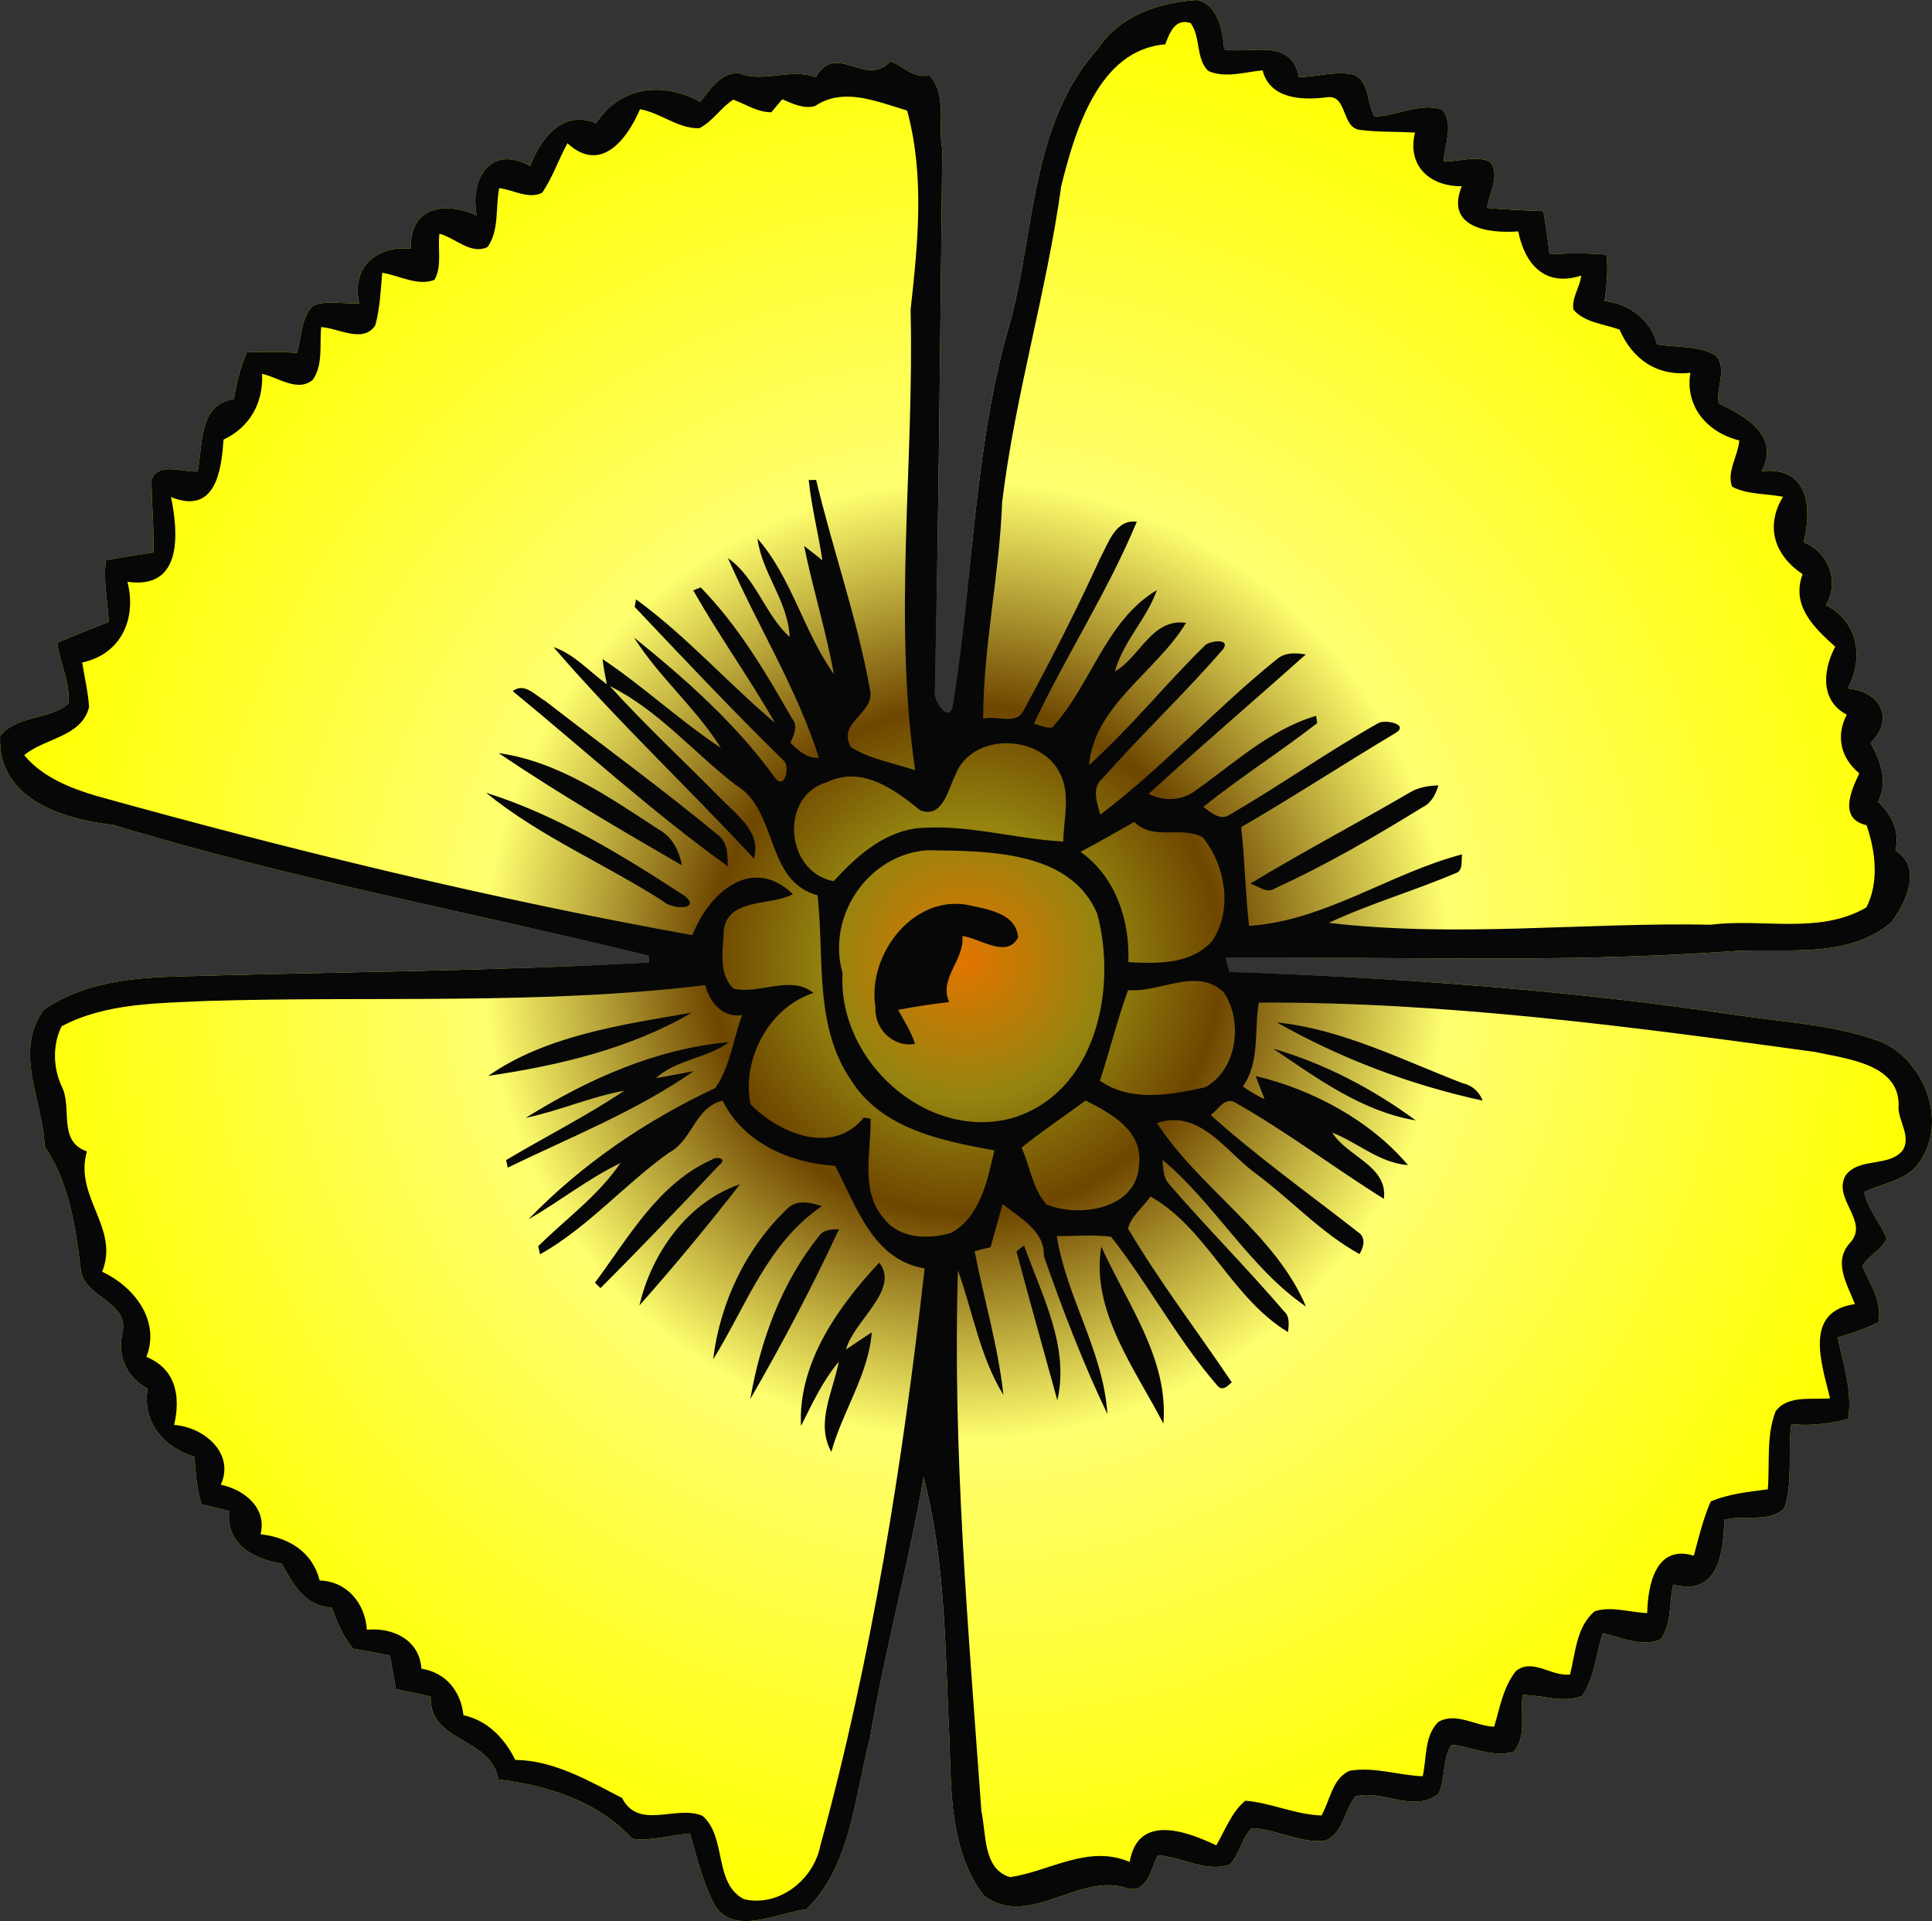
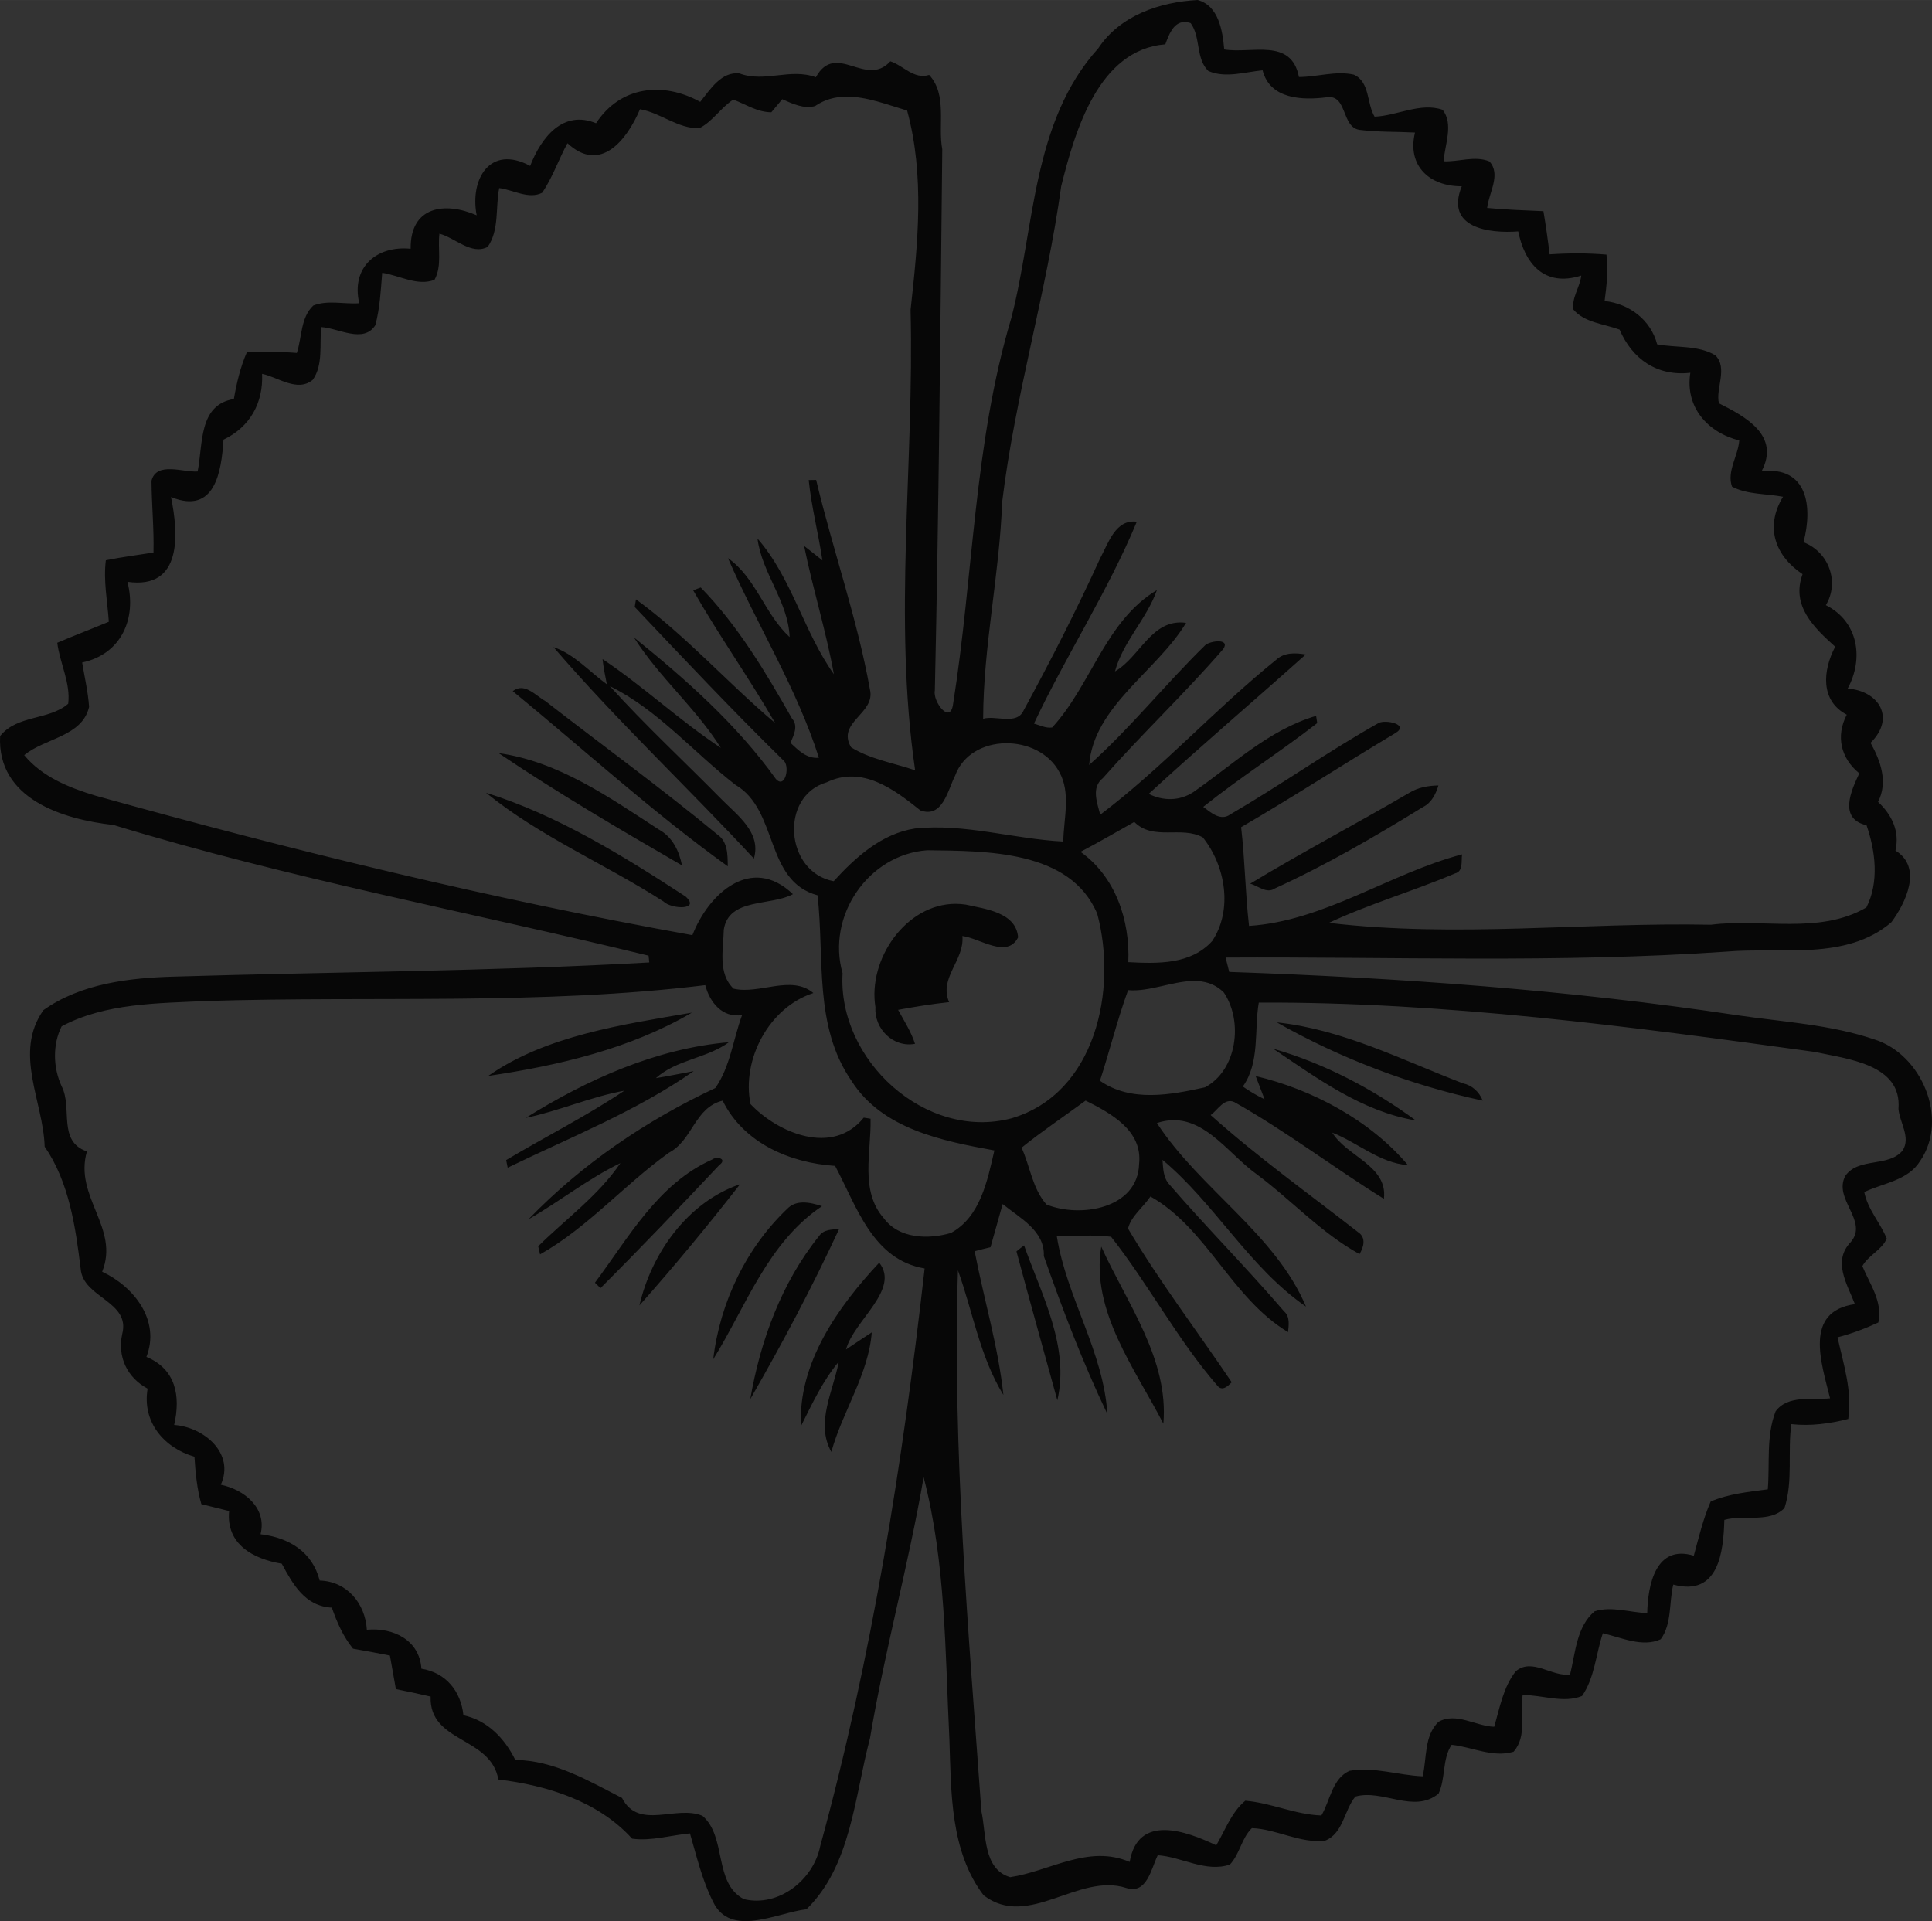
<svg xmlns="http://www.w3.org/2000/svg" id="svg9527" height="274.87mm" width="276.4mm" version="1.1" viewBox="0 0 979.377 973.939">
  <rect x="0" y="0" width="979.377" height="973.939" fill="#333333" stroke="none" />
  <defs id="defs9529">
    <radialGradient id="radialGradient10202" gradientUnits="userSpaceOnUse" cy="35.22" cx="714.29" gradientTransform="matrix(1 0 0 .994 0 .196)" r="489.69">
      <stop id="stop10198" stop-color="#e17500" offset="0" />
      <stop id="stop10208" stop-color="#948410" offset=".144" />
      <stop id="stop10206" stop-color="#6e4600" offset=".265" />
      <stop id="stop10204" stop-color="#ffff6f" offset=".5" />
      <stop id="stop10200" stop-color="#ff0" offset="1" />
    </radialGradient>
  </defs>
  <g id="layer1" transform="translate(-224.6 451.75)">
    <g id="g10210">
-       <path id="path10131" d="m831.71-451.75c-19.1 1.025-39.275 7.748-50.35 24.461-33.812 37.462-32.113 90.813-44.176 137.05-18.975 63.65-19.099 130.36-29.449 195.45-1.425 10.65-10.401-1.413-9.238-6.875 2.013-91.45 2.787-182.95 3.762-274.4-2.312-12.3 2.689-27.614-6.648-37.701-7.688 2.45-12.988-4.712-19.676-6.912-12.425 13.7-27.5-10.312-37.775 8.088-12.912-4.787-25.95 2.85-38.625-1.912-9.213-1.188-14.987 8.199-19.975 14.387-18.812-10.375-40.425-8.076-52.812 10.824-16.675-6.85-27.7 6.989-33.4 21.639-20.312-10.975-30.686 6.713-27.111 25.025-16.162-7.05-33.75-4.55-33.463 16.975-17.138-1.712-30.312 9.299-26.062 27.637-7.7 0.562-16.039-1.775-23.326 1.188-6.438 6.062-5.7 16.139-8.312 24.014-8.45-0.713-16.936-0.613-25.361-0.301-3.275 7.55-5.162 15.55-6.562 23.65-18.062 2.95-15.562 22.95-18.375 36.725-7.088 0.562-20.912-5.226-23.375 4.699 0.062 12.112 1.312 24.214 1 36.389-8.062 1.275-16.163 2.299-24.15 3.924-1.312 10.375 0.824 20.789 1.512 31.164-8.688 3.625-17.487 6.962-26.137 10.662 1.288 10.338 6.862 20.55 5.537 30.912-9.738 8.463-25.862 5.538-34.5 16.363-1.625 31.75 31.601 42.261 57.451 45.086 89.138 27.212 180.85 44.226 271.26 66.264 0.087 0.85 0.275 2.575 0.363 3.438-80.088 4.513-160.39 4.761-240.55 7.174-22.825 0.6-47.524 3.45-66.574 17-15.3 21.7-0.05 46.289 0.625 69.201 12.388 17.925 15.673 40.762 18.273 62.125 1.312 14.588 25.326 16.3 21.051 32.85-2.562 11.638 2.575 22.225 12.875 27.713-2.9 16.962 8.338 30.038 23.738 34.525 0.512 8.037 1.238 16.175 3.5 24.037 4.662 1.137 9.349 2.3 14.074 3.5-1.613 16.862 12.212 24.299 26.699 26.699 5.612 10.338 11.675 21.55 25.375 22.275 2.587 7.4 5.725 14.626 10.75 20.801 6.175 1.062 12.438 2.249 18.688 3.486 1.038 5.65 2 11.264 3.025 17.014 5.875 1.188 11.713 2.412 17.613 3.787-0.787 23.575 30.512 20.125 34.324 42.037 25 3 50.688 11.112 67.812 30.012 9.725 1.325 19.589-1.75 29.326-2.662 3.413 11.675 6.162 23.7 11.699 34.625 8.762 18.488 32.538 5.539 47.363 3.826 22.688-22.05 24.398-57.364 32.211-86.764 7.438-44.425 19.563-87.888 27.176-132.28 11.288 43.35 10.874 88.663 13.074 133.11 0.9 26.625 0.375 56.601 17.338 78.863 22.7 17.388 48.014-11.625 72.326-3.713 10.412 3.337 12.575-9.638 15.938-16.613 12.15 0.825 24.387 8.888 36.574 4.738 5.037-5.287 5.875-13.375 11.162-18.475 12.512 0.463 24.376 7.811 37.014 6.398 9.4-3.7 9.637-15.373 15.438-22.398 13.762-3.962 29.6 8.824 42.162-1.488 3.688-7.8 1.799-17.637 6.637-24.762 10.35 1.075 20.838 6.636 31.363 3.523 6.975-7.7 3.3-19.538 4.625-28.75 9.9-0.125 20.586 4.339 30.111 0.477 6.412-9.188 7.038-21.325 10.551-31.812 9.387 2.15 20.125 7.312 29.338 3.037 5.725-7.75 4.161-18.7 6.361-27.713 23.075 6.237 25.451-16.65 25.889-32.787 9.825-2.8 22.886 1.788 30.486-6 4.425-13.55 1.527-28.501 3.477-42.551 9.688 1.087 19.45-0.224 28.85-2.637 2.125-14.175-2.426-27.775-5.426-41.375 7.125-1.85 14.012-4.413 20.688-7.525 2.275-10.712-4.325-19.337-8.1-28.574 3.025-5.537 10.038-8.262 12.338-14-3.275-8.037-9.65-14.763-11.375-23.551 9.762-4.625 22.187-5.825 28.35-15.787 14.625-21.362 0.738-54.2-23.324-61.625-22.225-7.513-45.976-8.813-69.051-12.176-85.462-12.888-171.61-19.024-257.9-22.012-0.637-2.462-1.25-4.887-1.838-7.287 84.412-0.475 169.04 2.861 253.49-2.977 27.888-2.5 60.913 4.838 83.988-14.887 7.25-9.775 16.05-27.8 2.1-36.375 2.237-9.812-1.826-18.126-8.826-24.676 5.15-10.113 1.289-20.762-3.799-29.949 12.7-12.5 4.486-26.212-11.576-27.537 8.162-15.125 5.488-33.875-11.074-42.25 7.025-11.738 1.55-26.912-11.338-31.912 4.775-18.2 1.989-38.601-21.236-35.988 9.488-18.15-8.15-27.637-21.625-34.412-1.887-7.175 4.713-17.912-1.875-24.375-8.812-5.213-19.738-3.675-29.463-5.537-3.263-12.45-14.126-20.588-26.639-21.963 1.038-7.862 1.913-15.675 0.938-23.525-9.625-0.825-19.238-0.774-28.812-0.137-0.875-7.35-1.912-14.639-3.137-21.889-9.537-0.425-19.075-0.738-28.525-1.65 0.85-7.65 7.175-16.987 1.15-23.574-7.362-3.062-15.575 0.287-23.225-0.062 0.537-8.287 5.238-18.963-0.537-26.113-11.175-3.862-23.089 3.05-34.451 3.5-4.075-6.775-2.262-17.549-10.512-21.299-9.15-2.087-18.625 1.212-27.838 1.188-3.862-20.075-24.05-11.65-37.875-13.975-0.812-9.4-2.8-22.212-13.475-25.062z" fill="url(#radialGradient10202)" />
      <path id="path514" d="m831.71-451.75c-19.1 1.025-39.275 7.748-50.35 24.461-33.812 37.462-32.113 90.813-44.176 137.05-18.975 63.65-19.099 130.36-29.449 195.45-1.425 10.65-10.401-1.413-9.238-6.875 2.013-91.45 2.787-182.95 3.762-274.4-2.312-12.3 2.689-27.614-6.648-37.701-7.688 2.45-12.988-4.712-19.676-6.912-12.425 13.7-27.5-10.312-37.775 8.088-12.912-4.787-25.95 2.85-38.625-1.912-9.213-1.188-14.987 8.199-19.975 14.387-18.812-10.375-40.425-8.076-52.812 10.824-16.675-6.85-27.7 6.989-33.4 21.639-20.312-10.975-30.686 6.713-27.111 25.025-16.162-7.05-33.75-4.55-33.463 16.975-17.138-1.712-30.312 9.299-26.062 27.637-7.7 0.562-16.039-1.775-23.326 1.188-6.438 6.062-5.7 16.139-8.312 24.014-8.45-0.713-16.936-0.613-25.361-0.301-3.275 7.55-5.162 15.55-6.562 23.65-18.062 2.95-15.562 22.95-18.375 36.725-7.088 0.562-20.912-5.226-23.375 4.699 0.062 12.112 1.312 24.214 1 36.389-8.062 1.275-16.163 2.299-24.15 3.924-1.312 10.375 0.824 20.789 1.512 31.164-8.688 3.625-17.487 6.962-26.137 10.662 1.288 10.338 6.862 20.55 5.537 30.912-9.738 8.463-25.862 5.538-34.5 16.363-1.625 31.75 31.601 42.261 57.451 45.086 89.138 27.212 180.85 44.226 271.26 66.264 0.087 0.85 0.275 2.575 0.363 3.438-80.088 4.513-160.39 4.761-240.55 7.174-22.825 0.6-47.524 3.45-66.574 17-15.3 21.7-0.05 46.289 0.625 69.201 12.388 17.925 15.673 40.762 18.273 62.125 1.312 14.588 25.326 16.3 21.051 32.85-2.562 11.638 2.575 22.225 12.875 27.713-2.9 16.962 8.338 30.038 23.738 34.525 0.512 8.037 1.238 16.175 3.5 24.037 4.662 1.137 9.349 2.3 14.074 3.5-1.613 16.862 12.212 24.299 26.699 26.699 5.612 10.338 11.675 21.55 25.375 22.275 2.587 7.4 5.725 14.626 10.75 20.801 6.175 1.062 12.438 2.249 18.688 3.486 1.038 5.65 2 11.264 3.025 17.014 5.875 1.188 11.713 2.412 17.613 3.787-0.787 23.575 30.512 20.125 34.324 42.037 25 3 50.688 11.112 67.812 30.012 9.725 1.325 19.589-1.75 29.326-2.662 3.413 11.675 6.162 23.7 11.699 34.625 8.762 18.488 32.538 5.539 47.363 3.826 22.688-22.05 24.398-57.364 32.211-86.764 7.438-44.425 19.563-87.888 27.176-132.28 11.288 43.35 10.874 88.663 13.074 133.11 0.9 26.625 0.375 56.601 17.338 78.863 22.7 17.388 48.014-11.625 72.326-3.713 10.412 3.337 12.575-9.638 15.938-16.613 12.15 0.825 24.387 8.888 36.574 4.738 5.037-5.287 5.875-13.375 11.162-18.475 12.512 0.463 24.376 7.811 37.014 6.398 9.4-3.7 9.637-15.373 15.438-22.398 13.762-3.962 29.6 8.824 42.162-1.488 3.688-7.8 1.799-17.637 6.637-24.762 10.35 1.075 20.838 6.636 31.363 3.523 6.975-7.7 3.3-19.538 4.625-28.75 9.9-0.125 20.586 4.339 30.111 0.477 6.412-9.188 7.038-21.325 10.551-31.812 9.387 2.15 20.125 7.312 29.338 3.037 5.725-7.75 4.161-18.7 6.361-27.713 23.075 6.237 25.451-16.65 25.889-32.787 9.825-2.8 22.886 1.788 30.486-6 4.425-13.55 1.527-28.501 3.477-42.551 9.688 1.087 19.45-0.224 28.85-2.637 2.125-14.175-2.426-27.775-5.426-41.375 7.125-1.85 14.012-4.413 20.688-7.525 2.275-10.712-4.325-19.337-8.1-28.574 3.025-5.537 10.038-8.262 12.338-14-3.275-8.037-9.65-14.763-11.375-23.551 9.762-4.625 22.187-5.825 28.35-15.787 14.625-21.362 0.738-54.2-23.324-61.625-22.225-7.513-45.976-8.813-69.051-12.176-85.462-12.888-171.61-19.024-257.9-22.012-0.637-2.462-1.25-4.887-1.838-7.287 84.412-0.475 169.04 2.861 253.49-2.977 27.888-2.5 60.913 4.838 83.988-14.887 7.25-9.775 16.05-27.8 2.1-36.375 2.237-9.812-1.826-18.126-8.826-24.676 5.15-10.113 1.289-20.762-3.799-29.949 12.7-12.5 4.486-26.212-11.576-27.537 8.162-15.125 5.488-33.875-11.074-42.25 7.025-11.738 1.55-26.912-11.338-31.912 4.775-18.2 1.989-38.601-21.236-35.988 9.488-18.15-8.15-27.637-21.625-34.412-1.887-7.175 4.713-17.912-1.875-24.375-8.812-5.213-19.738-3.675-29.463-5.537-3.263-12.45-14.126-20.588-26.639-21.963 1.038-7.862 1.913-15.675 0.938-23.525-9.625-0.825-19.238-0.774-28.812-0.137-0.875-7.35-1.912-14.639-3.137-21.889-9.537-0.425-19.075-0.738-28.525-1.65 0.85-7.65 7.175-16.987 1.15-23.574-7.362-3.062-15.575 0.287-23.225-0.062 0.537-8.287 5.238-18.963-0.537-26.113-11.175-3.862-23.089 3.05-34.451 3.5-4.075-6.775-2.262-17.549-10.512-21.299-9.15-2.087-18.625 1.212-27.838 1.188-3.862-20.075-24.05-11.65-37.875-13.975-0.812-9.4-2.8-22.212-13.475-25.062zm-6.896 11.164c1.01-0.041 2.129 0.129 3.371 0.561 5.175 7.05 2.475 18.037 8.963 24.262 8.588 3.775 18.486 0.525 27.486-0.35 3.763 14.8 20.351 15.237 32.613 13.662 10.362-1.525 7.325 15.176 16.475 16.514 9.3 1.2 18.751 0.875 28.176 1.375-4.15 17 7.588 27.362 23.713 27.225-8.65 21.238 14.05 24.012 28.625 22.887 3.188 15.938 12.962 28.5 31.938 22.4-0.613 5.862-5.063 11.463-3.926 17.301 5.625 6.6 15.663 7.237 23.363 10.1 6.438 14.95 18.974 23.774 35.861 21.887-2.763 17.312 8.713 30.275 24.801 34.287-0.5 7.612-6.45 15.777-3.662 23.414 7.588 4.075 17.275 3.499 25.85 5.137-9.312 15.275-4.05 29.938 9.912 39.238-5.888 15.975 5.7 27.048 16.537 36.773-6.388 12.138-7.587 27.425 5.863 34.463-5.688 10.938-2.989 22.15 6.361 29.725-4.263 9-10.561 23.051 3.664 26.326 4.55 13.138 6.449 28.886-0.076 41.674-23.762 13.888-52.788 5.426-78.775 8.764-64.625-1.275-129.26 6.699-193.71-0.951 20.75-9.725 42.899-16.1 63.986-25.063 4.325-1.087 3.001-6.462 3.551-9.662-36.7 9.675-69.8 33.775-108 36.275-1.925-16.663-2.064-33.426-4.014-50.051 26.462-15.362 52.101-32.111 78.363-47.799 6.925-4.312-5.025-6.862-8.6-5.062-25.638 14.425-49.812 31.575-75.25 46.375-4.95 3.587-9.875-0.975-13.713-3.812 18.662-14.95 38.913-27.775 57.775-42.463-0.15-0.925-0.425-2.763-0.562-3.676-23.875 7.025-42.226 24.764-62.238 38.639-7 4.612-15.338 4.562-22.625 0.912 26.125-24 53.163-47.013 79.613-70.676-5.225-0.863-10.788-1.149-14.963 2.676-30.862 24.875-57.588 54.674-89.238 78.574-1.512-6.175-4.688-13.723 1.375-18.586 19.725-22.362 41.552-42.927 61.039-65.477 3.612-5.487-6.527-4.086-9.039-2.023-20.212 19.712-37.875 42-58.975 60.85 2.325-29.825 34.4-47.562 49.125-72.037-17.438-2.413-23.262 17.324-36.037 24.611 4.088-15.212 16.1-26.512 21.25-41.225-26.162 15.65-33.3 48.2-53.1 69.662-3.212 0.463-6.237-1.149-9.225-1.986 16.3-34.625 37.512-67.026 52.137-102.33-10.8-1.387-14.362 10.801-18.562 18.514-11.95 26.225-25.087 51.911-38.85 77.236-3.513 7.55-14.25 2.226-20.475 4.139 0.087-36.888 8.299-73.088 9.637-109.9 6.537-54.012 22.512-106.24 29.938-160.11 6.938-27.862 18.875-69.2 52.775-71.9 1.709-4.683 4.022-11.073 9.479-11.297zm-171.38 37.828c10.391-0.15 21.275 4.186 31.012 7.057 8.975 32.9 5.45 67.551 1.75 100.99 1.9 77.775-8.937 156.24 2.301 233.45-10.775-3.675-22.85-5.625-32.463-11.662-7.562-12.788 12.588-17.037 9.551-29.35-6.45-36-18.801-70.65-27.264-106.19-0.938 0.013-2.836 0.049-3.773 0.074 1.425 13.688 4.899 27.075 6.949 40.713-3.15-2.513-6.163-4.924-9.275-7.324 4.425 21.812 11.125 43.099 15.1 65.049-15.338-21.538-21.261-48.736-38.736-68.799 2.25 17.675 15.586 31.836 16.299 49.961-12.7-11.662-16.937-29.886-31.262-40.023 14.775 33.938 34.85 65.787 46.1 101.2-6.162 0.613-10.411-3.813-14.424-7.551 1.675-3.913 4.112-8.611 0.787-12.336-13.35-23.475-27.289-46.988-46.264-66.426-1.3 0.45-2.575 0.937-3.812 1.475 13.025 22.912 28.401 44.414 41.551 67.264-24.05-20.275-45.15-44.239-70.562-62.727-0.163 0.963-0.488 2.901-0.65 3.863 24.75 26.15 49.462 52.362 75.162 77.574 3.775 2.487 1.313 14.989-3.574 9.664-19.85-27.688-45.588-50.513-71.988-71.801 12.738 20.162 31.412 35.788 44.062 55.988-20.862-13.825-39.187-31.089-59.975-45.014 0.5 4.275 1.3 8.525 2.188 12.775-8.887-6.412-16.486-15.288-27.049-18.838 32.038 37.275 68.148 71.1 101.59 107.21 3.913-13.25-8.511-22.025-16.549-30.213-18.788-19.1-38.501-37.324-56.451-57.199 24.362 11.987 42.375 33.55 63.65 50.025 21.975 12.85 14.651 48.712 41.613 56 3.587 31.588-1.976 66.299 17.174 94.012 15.512 24.5 45.989 30.513 72.477 35.338-3.562 15.312-7.1 33.725-22.062 41.85-11.4 3.325-26.225 2.988-33.938-7.412-12.35-13.95-6.338-33.776-6.775-50.514l-3.451-0.549c-15.75 19.525-43.373 7.863-57.398-6.85-4.612-22.588 9.4-49.114 31.875-56.326-11.288-9.425-27.376 0.863-40.426-2.199-8.15-7.625-5.213-20.075-5-29.938 2.5-16.25 23.788-11.838 35.051-17.988-21.15-20.237-42.875-0.125-50.963 20.787-101.91-18.325-202.66-42.925-302.4-70.662-13.425-4.05-27.137-9.5-36.324-20.588 10.462-8.713 29.299-9.298 32.887-24.461-0.537-7.688-2.287-15.014-3.512-22.514 19.775-4.175 27.775-22.287 22.938-40.912 28.175 4.088 25.825-24.825 22.1-42.963 22.275 9.05 25.549-12.713 26.611-29.088 13.525-6.45 20.225-18.736 19.562-33.361 7.975 1.6 17.914 9.525 25.701 3.025 5.375-7.65 3.338-18.001 4.275-26.738 8.838 0.55 21.449 8.488 27.449-0.975 2.325-8.7 2.738-17.637 3.463-26.537 8.463 1.225 17.988 6.975 26.525 3.537 3.938-7.037 1.524-15.812 2.486-23.375 7.775 1.975 16.238 11.025 24.463 6.688 5.987-8.613 3.875-20.012 5.838-29.812 7.075 0.85 14.874 5.85 21.762 2.375 5.362-7.825 8.313-16.863 12.838-25.113 16.775 15.55 30.224-1.824 36.762-17.236 10.5 1.812 19.138 9.862 30.051 9.637 6.812-3.388 10.888-10.449 17.25-14.512 6.375 2.362 12.137 6.4 19.287 6.412 1.837-2.225 3.675-4.426 5.537-6.613 5.1 2.263 10.913 5.037 16.613 3.475 4.937-3.394 10.244-4.703 15.688-4.781zm-164.54 299.82c-1.442-0.037-2.902 0.404-4.371 1.566 36.175 29.675 70.962 61.449 109.01 88.799-0.113-5.825 0.087-12.386-5.188-16.049-28.362-23.45-58.162-45.113-87.225-67.676-3.741-2.119-7.903-6.529-12.228-6.641zm245.35 27.98c10.894-0.194 22.099 4.773 27.33 14.561 5.987 10.625 2.2 23.762 2.025 35.262-25.175-1.288-49.887-9.261-75.162-6.611-16.888 2.587-30.1 14.537-41.225 26.725-24.638-4.588-27.625-43.162-3.463-50.162 17.925-8.625 34.201 3.648 47.426 14.273 11.325 4.125 13.911-10.411 17.611-17.648 3.981-10.85 14.563-16.205 25.457-16.398zm-256.88 4.998c30.075 20.288 61.536 38.749 92.961 56.924-1.462-7.425-4.925-14.512-11.812-18.225-25.062-16.312-50.848-34.474-81.148-38.699zm476.41 16.4c-5.237 0.075-10.438 1.024-14.9 3.799-26.688 15.6-54.075 29.988-80.525 46 4.037 1.025 8.35 5.325 12.625 2.35 25.962-11.85 50.701-26.275 74.988-41.225 4.325-2.125 6.475-6.561 7.812-10.924zm-482.8 3.688c27.262 22.2 60.438 36.137 90 55.137 3.837 3.938 19.014 4.549 11.139-2.551-31.73-20.651-64.88-41.212-101.14-52.587zm328.62 14.799c9.738 9.762 23.9 1.825 34.75 7.85 11.488 14.337 15.312 36.677 4.75 52.539-10.912 12.038-27.75 11.462-42.525 10.699 0.887-21.15-6.425-43.238-24.225-55.926 9.2-4.838 18.2-10.05 27.25-15.162zm-104.91 14.363c29.7 0.4 72.55-0.188 86.15 32.25 10.25 38.3-0.701 91.012-43.451 103.64-43.51 11.51-88.26-29.53-85.66-73.555-8.3-29.05 13.15-60.275 42.963-62.338zm14.305 27.16c-25.234 0.039-44.555 28.215-40.606 52.414-0.675 10.9 8.963 20.612 20.062 18.562-1.975-6.15-5.524-11.637-8.574-17.225 8.575-1.587 17.176-2.987 25.863-3.912-5.338-12.312 7.875-21.125 6.725-33.525 8.963 1.15 22.711 11.675 28.236 0.688-0.963-12.738-16.786-14.413-26.586-16.625-1.73-0.257-3.439-0.38-5.121-0.377zm120.5 39.1c5.59-0.081 10.864 1.294 15.471 5.814 9.938 14.625 6.775 39.451-9.525 48.113-17.438 3.837-37.5 7.662-53.25-3.338 4.987-15.25 8.788-30.875 14.275-45.938 10.533 0.968 22.357-4.497 33.029-4.652zm-247.38 2.127c2.275 8.662 8.611 16.725 18.674 15.162-4.487 12.138-6.038 26.338-13.588 37-35.1 16.45-67.674 38.576-94.674 66.514 15.825-9 30.112-20.539 46.574-28.451-11.162 16.475-27.649 28.275-41.674 42.15 0.237 1.038 0.712 3.088 0.949 4.113 24.262-13.675 42.763-35.425 65.363-51.562 12.025-6.312 12.95-22.888 27.188-26.375 10.65 21.562 34.148 31.574 57.023 33.074 10.938 20.562 18.988 47.562 45.375 52-11.15 98.688-26.661 197-52.924 292.85-3.413 17.188-21.138 31.125-38.713 26.9-15.5-8.137-8.525-31.525-21-42.25-13.362-5.662-32.262 7.514-40.762-9.049-16.788-8.625-34.401-19.051-54.113-19.301-5.375-10.912-14.138-20.074-26.275-22.637-1.325-12.175-8.8-21.589-21.312-23.602-0.963-14.462-14.138-20.988-27.65-19.75-0.812-13.3-10.025-24.549-23.912-24.949-3.65-14.488-15.537-21.75-29.975-23.475 3.375-13.362-8.388-22.663-20.15-25.088 7.213-15.875-8.45-29.225-23.65-30.312 3.375-14.675 0.838-28.325-14.062-34.5 7.175-18.475-6.263-35.588-22.438-43.188 9-22.238-14.387-37.976-7.725-60.988-15.025-5.175-7.175-22.011-12.787-32.986-4.375-9.4-4.688-21.175-0.025-30.438 22.362-11.888 48.85-11.625 73.5-12.838 84.2-2.6 168.94 2.187 252.76-8.025zm280.6 8.838c94.362-0.375 188.45 12.149 281.86 25.012 16.125 3.562 44.277 6.089 42.414 28.852 0.512 6.812 6.411 14.486 2.086 21.148-7.188 8.637-22.3 3.288-29 12.801-6.375 11.8 11.888 22.812 2.75 33.574-9.425 9.787-1.824 21.276 2.076 31.488-26.162 3.763-16.95 29.912-12.588 47.75-8.825 0.912-21.451-1.862-27.613 6.613-4.838 12.475-2.887 26.386-3.949 39.523-9.825 1.312-19.749 2.263-28.949 6.176-3.862 8.825-6.037 18.2-8.562 27.475-19.225-5.825-23.3 14.6-23.625 29.1-8.762-0.3-18.126-3.65-26.639-0.912-9.262 7.8-9.7 21.001-12.475 32.051-9.338 1.225-19.176-8.626-27.488-1.676-6.4 8.05-8.112 18.525-10.975 28.162-9.4-0.325-19.25-7.524-28.225-2.512-7.388 7.225-5.838 18.338-8.025 27.625-12.35-0.5-24.561-4.926-36.924-2.801-8.887 3.675-9.977 15.189-14.414 22.664-13.275-0.425-25.462-6.402-38.574-7.477-7.075 5.875-10.15 14.888-14.725 22.625-15.25-7.287-39.714-16.174-43.889 8.426-20.962-9.012-40.462 4.713-60.574 7.713-13.912-4.05-12.063-22.064-14.588-33.389-6.525-91.262-14.7-182.7-11.9-274.27 7.588 21.062 11.126 43.825 23.051 63.162-2.65-24.675-9.899-48.537-14.574-72.85 2.663-0.725 5.337-1.388 8.037-2.025 2.025-7.362 4.15-14.576 6.15-21.889 8.713 7.075 21.425 13.526 20.875 26.363 9.512 27.125 19.811 54.187 32.236 80.137-2-31.825-20.737-59.137-25.662-90.262 9.113 0.075 18.388-0.812 27.525 0.338 19.038 24.2 33.599 52.063 53.861 75.463 2.475 3.087 5.237 0.299 7.312-1.676-17.488-25.988-36.662-51.025-52.574-77.912 1.45-6.263 7.737-10.862 11.35-16.287 28.738 16.2 41.001 51.437 69.764 68.762 0.325-3.587 1.074-7.788-1.988-10.488-18.838-21.975-39.3-42.512-58.213-64.412-3.112-3.362-3.124-8.225-3.449-12.438 26.712 22.35 43.936 54.55 72.736 74.4-15.462-36.8-53.774-59.651-75.574-93.051 21.938-7.362 35.075 14.826 50.4 25.801 17.675 13.125 32.925 29.988 52.312 40.625 2.125-3.487 3.425-8.312-0.588-11.012-25.125-19.612-51.1-38.188-74.875-59.463 3.575-2.462 6.863-8.925 11.988-6.588 26.25 14.738 50.298 33.201 75.836 49.051 2.075-16.75-18.712-21.376-26.199-33.576 12.975 5.075 23.975 15.412 38.4 16.5-19.075-22.65-48.464-38.387-77.201-45.162 1.462 3.925 2.962 7.749 4.5 11.762-3.85-1.863-7.537-4.011-11.012-6.461 8.762-12.238 5.688-28.513 8.088-42.551zm-287.38 5.1c-34.988 6.025-74.025 11.601-103.22 32.076 35.562-5.25 71.975-13.751 103.22-32.076zm296.54 4.938c32.325 18.362 68.076 31.851 104.36 39.676-1.788-4.5-5.351-7.789-10.176-8.826-30.812-11.838-60.925-27.325-94.188-30.85zm-277.76 10.062c-36.738 3.112-72.014 18.987-102.98 38.35 16.938-3.525 32.939-10.687 49.977-13.787-19.225 12.888-40.038 23.326-59.926 35.176 0.188 0.963 0.575 2.899 0.775 3.861 31.688-15.4 65.361-28.712 94.299-48.949-6.4 1.163-12.762 2.537-19.162 3.537 10.438-9.425 25.739-9.938 37.014-18.188zm275.86 3.263c22.36 15.025 45.07 31.845 72.33 36.385-21.78-16.02-46.31-28.872-72.33-36.385zm-95.037 26.324c12.788 6.425 28.962 15.162 27.1 32.125-0.65 22.762-29.912 27.462-46.938 20.562-7.15-8.05-8.301-19.35-12.639-28.812 10.462-8.45 21.652-15.925 32.477-23.875zm-186.61 29.061c-0.985-0.013-2.062 0.264-2.824 0.877-27.3 12.175-42.225 39.487-59.312 62.387 0.912 0.863 1.85 1.775 2.812 2.75 20.4-20.375 40.312-41.249 60.074-62.236 3.128-2.32 1.417-3.749-0.75-3.777zm11.438 13.34c-26.475 9.012-44.874 34.862-51.012 61.449 17.65-19.888 34.674-40.462 51.012-61.449zm31.67 9.258c-2.582 0.071-5.051 0.775-7.107 2.58-21.362 20.062-34.738 47.937-38.188 76.949 16.688-26.95 27.6-59.162 55.162-77.662-3.045-1.006-6.548-1.959-9.867-1.867zm18.5 13.52c-3.7 0.138-7.852 0.161-10.102 3.461-19.05 23.662-29.748 53.026-34.898 82.701 16.125-27.988 31.438-56.85 45-86.162zm93.799 8.25c-1.312 0.963-2.599 1.961-3.861 3.023 6.725 25.212 13.825 50.325 20.725 75.5 6.3-27.25-7.951-53.373-16.863-78.523zm39.125 0.6c-5.4 32.55 17.201 61.988 31.488 89.775 2.812-32.788-18.501-61.075-31.488-89.775zm-112.55 8.15c-20.85 22.262-41.277 51.012-39.664 82.824 5.65-11.3 10.988-22.862 19.15-32.625-2.775 14.95-11.962 31.037-3.762 45.725 5.713-20.625 18.874-39.388 20.486-60.588-4.388 2.825-8.7 5.777-13.037 8.664 3.825-14.538 27.576-30.388 16.826-44z" fill="#070707" />
    </g>
  </g>
</svg>